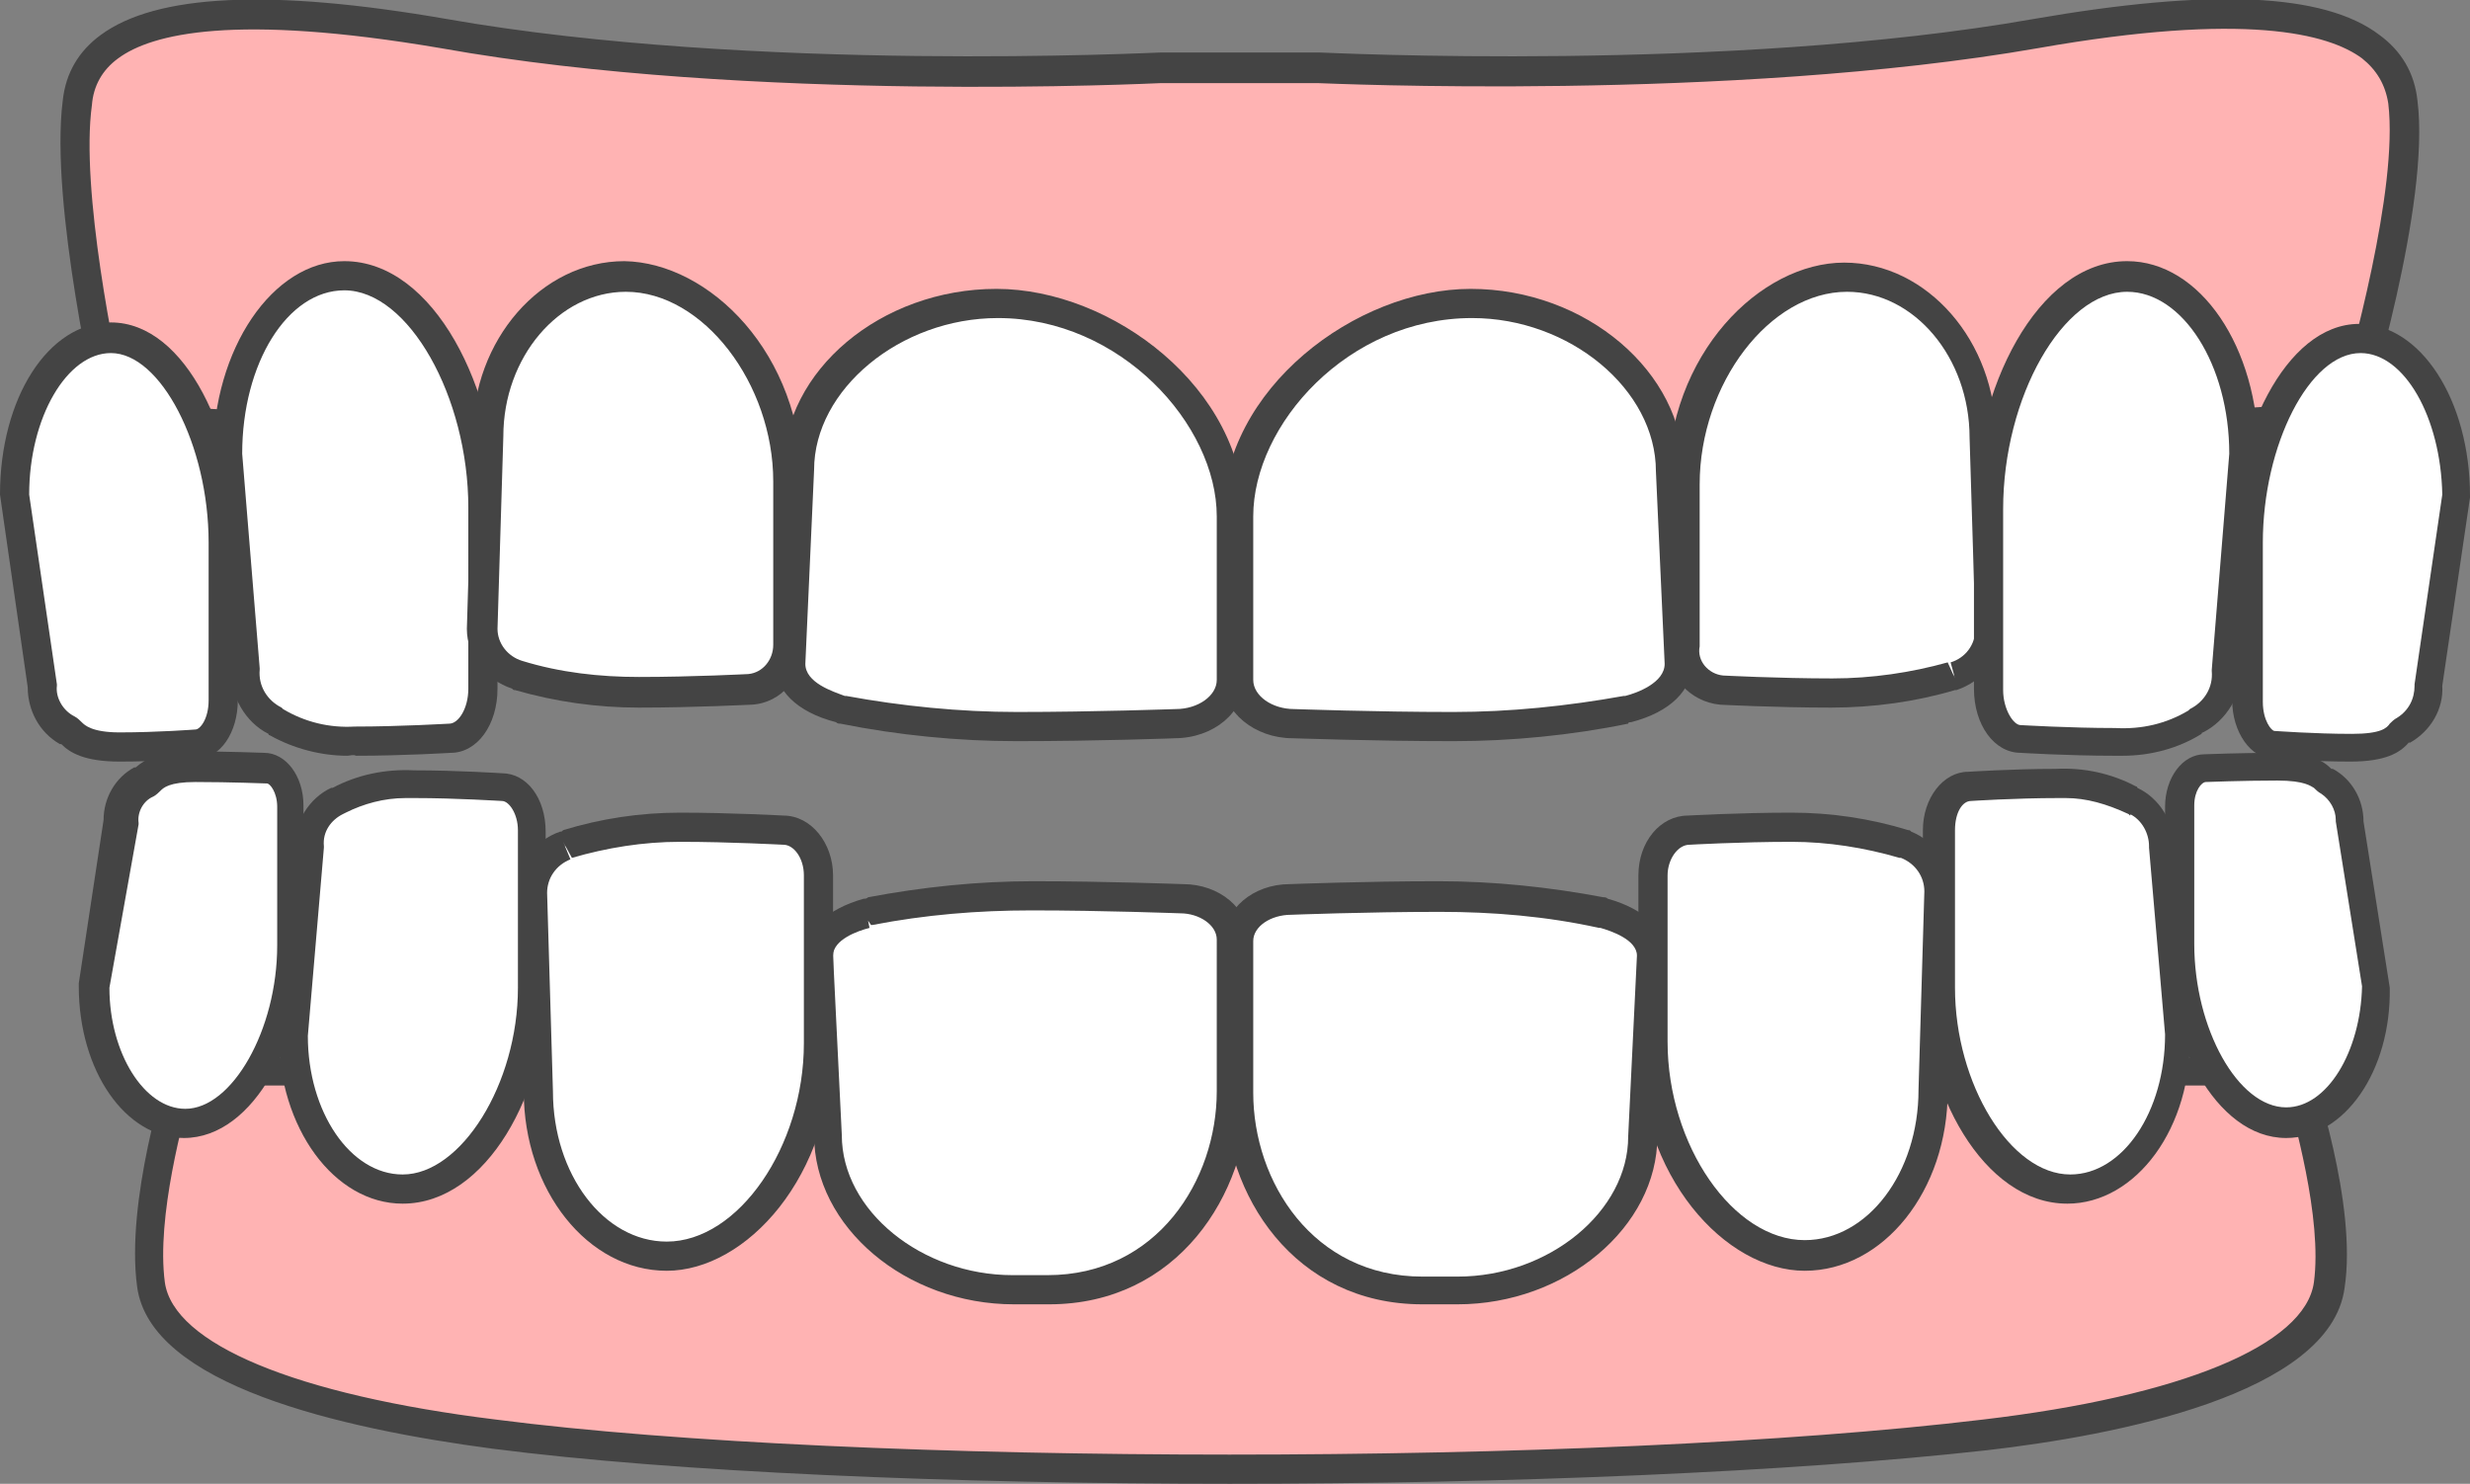
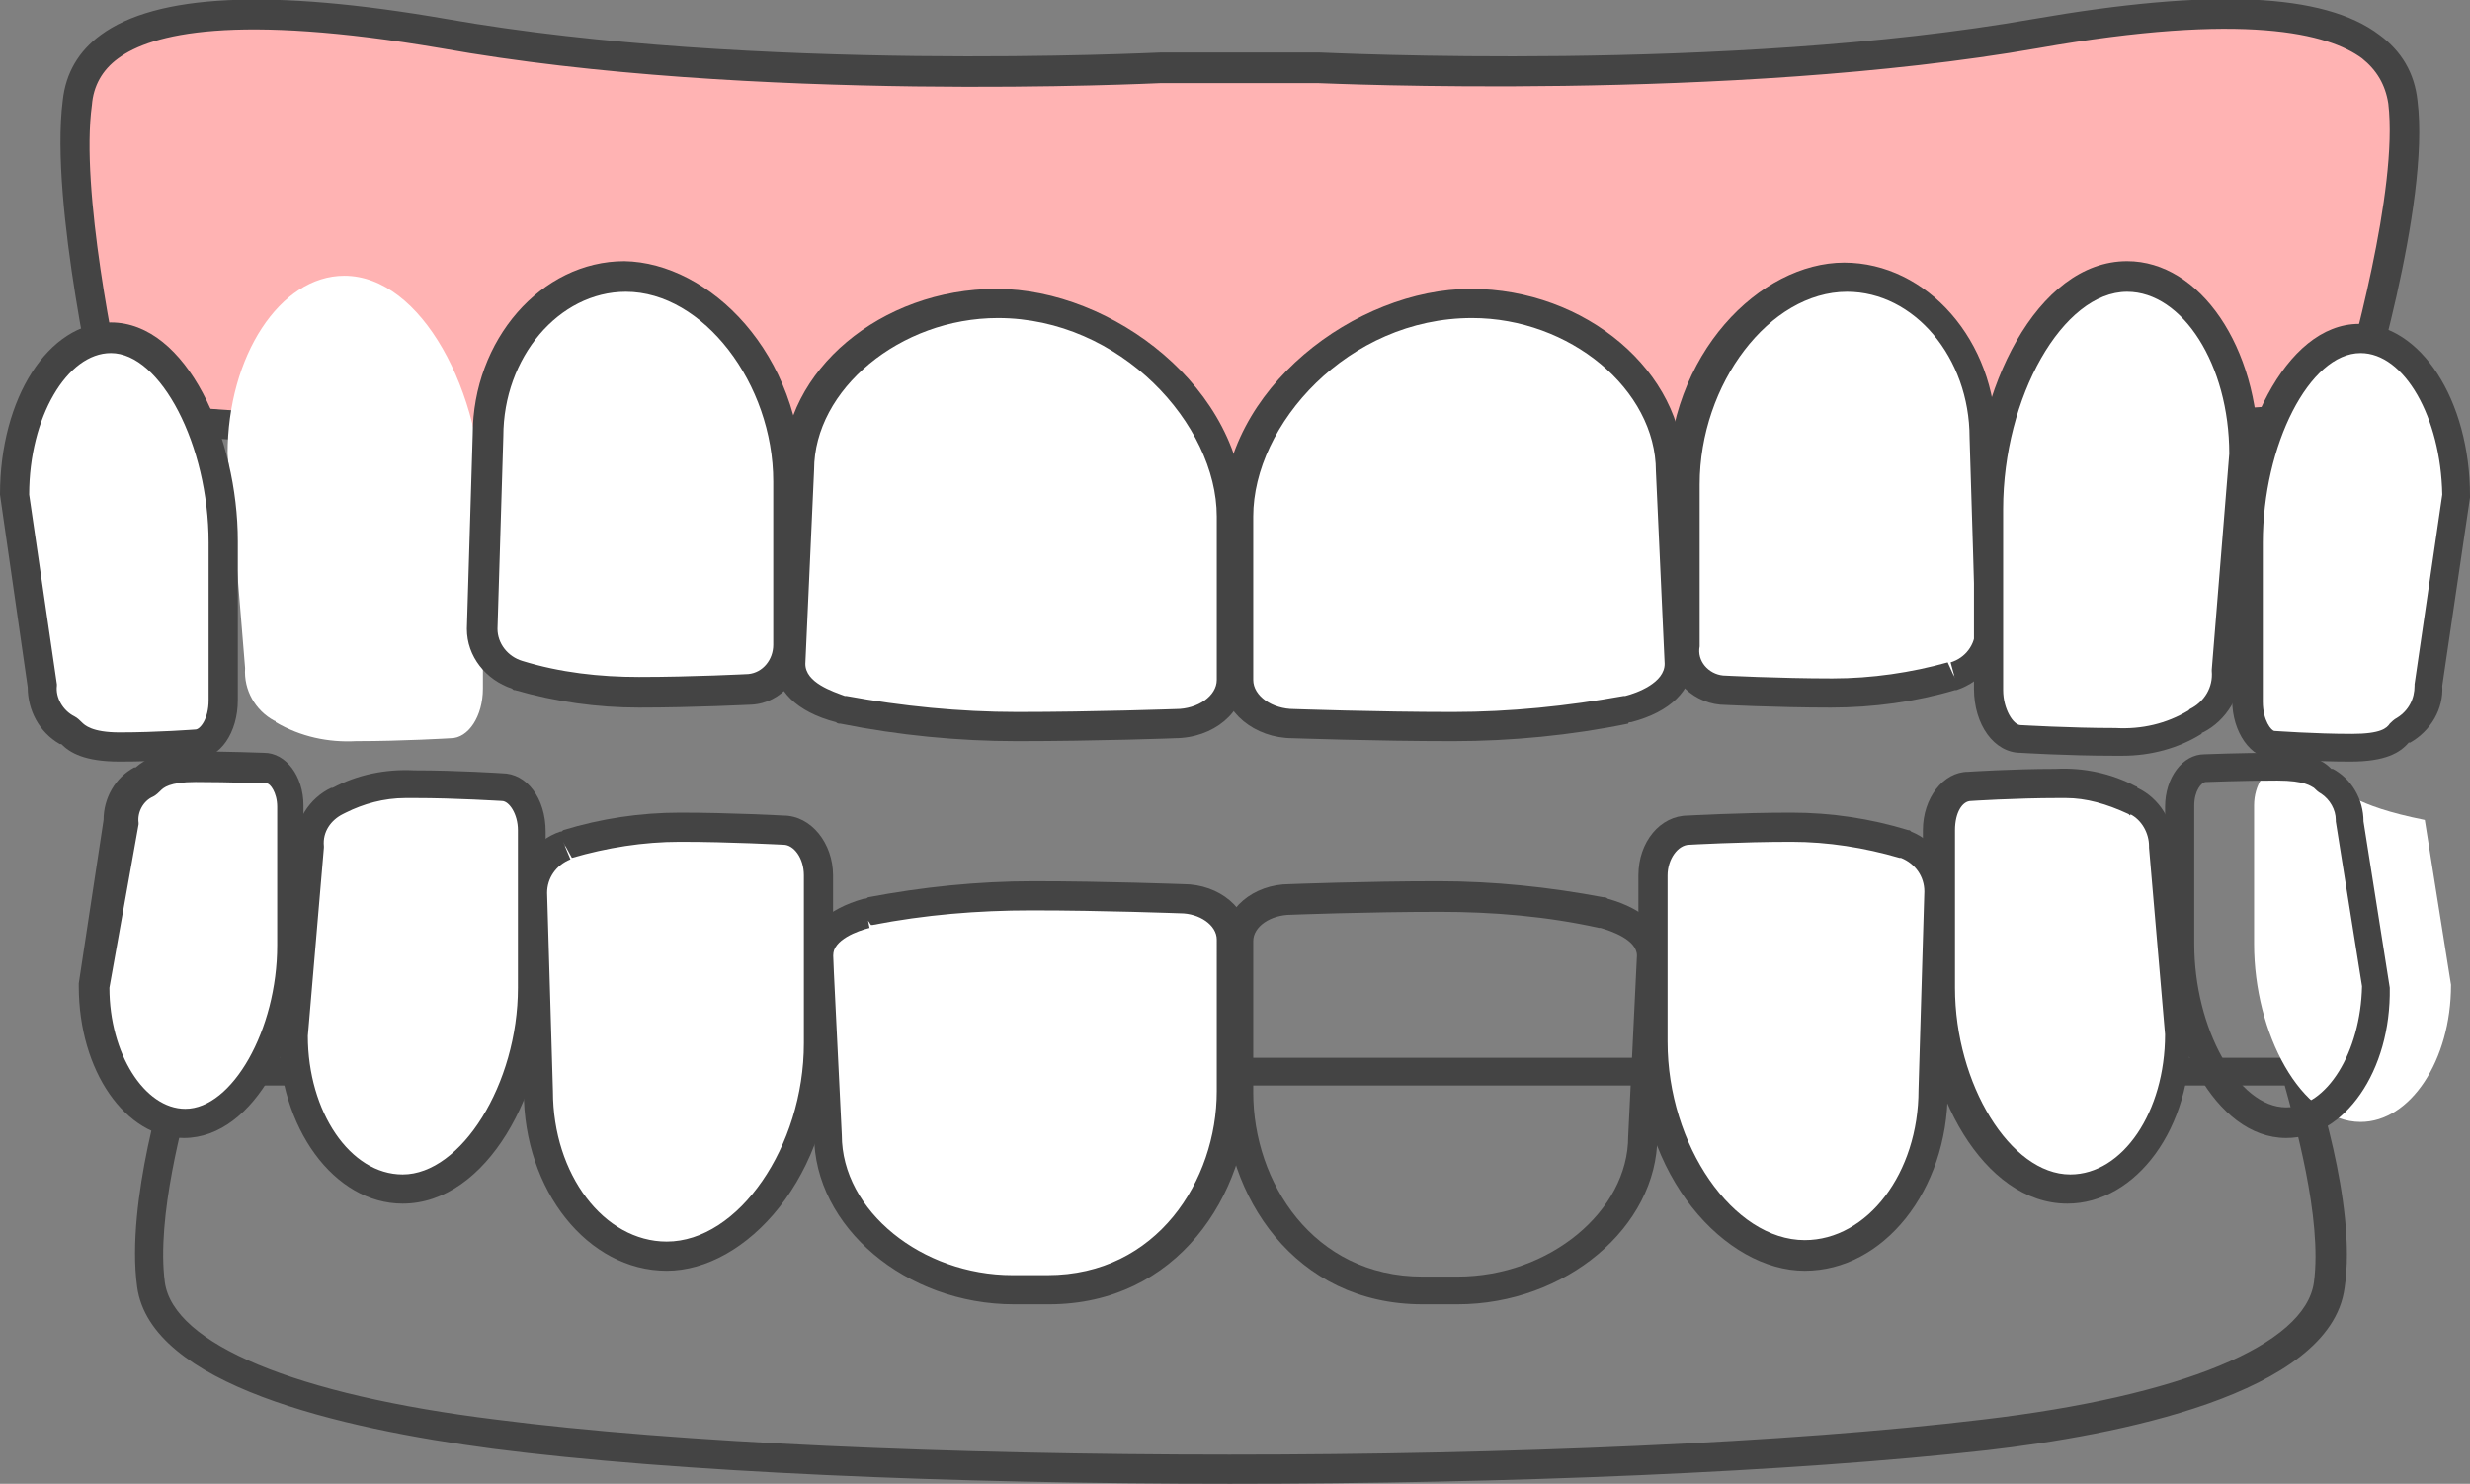
<svg xmlns="http://www.w3.org/2000/svg" version="1.1" id="レイヤー_1" x="0px" y="0px" viewBox="0 0 169.3 101.7" style="enable-background:new 0 0 169.3 101.7;" xml:space="preserve">
  <rect x="0" y="0" width="169.3" height="101.7" fill="#808080" stroke="none" />
  <style type="text/css">
	.st0{fill:#FFB3B3;}
	.st1{fill:#444444;}
	.st2{fill:#FFFFFF;}
</style>
  <g>
    <path class="st0" d="M7.8,28.5c0,0-3.4-14.5-2.5-21.5s12.5-6.9,25.2-4.7c21.3,3.7,49.1,2.3,49.1,2.3h10.9c0,0,27.7,1.4,49.1-2.3   C152.2,0.1,163.9,0,164.7,7s-3.6,21.5-3.6,21.5l-76.2,5.6L7.8,28.5z" />
    <path class="st1" d="M84.9,35.1L84.9,35.1L7,29.5l-0.2-0.7C6.7,28.2,3.4,14,4.3,6.9c0.2-1.9,1.1-3.4,2.6-4.5   c3.8-2.8,11.6-3.2,23.7-1.1c21,3.7,48.6,2.3,48.9,2.3l11,0c0.3,0,27.9,1.4,48.9-2.3c12.1-2.1,19.9-1.8,23.7,1.1   c1.5,1.1,2.4,2.6,2.6,4.5c0.9,7.1-3.5,21.3-3.7,21.9l-0.2,0.7L84.9,35.1z M8.6,27.6l76.3,5.5l75.4-5.6c0.8-2.9,4.1-14.5,3.4-20.4   c-0.2-1.3-0.8-2.3-1.8-3.1c-2.3-1.7-8-3.2-22.2-0.7c-21.2,3.7-49,2.4-49.3,2.4l-10.9,0c-0.2,0-28.1,1.4-49.3-2.4   C16.1,0.9,10.4,2.3,8.1,4C7,4.8,6.4,5.9,6.3,7.2C5.5,13,7.9,24.6,8.6,27.6z" />
  </g>
  <g>
-     <path class="st0" d="M157.4,73.4c0,0,3.1,9,2.3,14.6s-11.7,8.9-23.6,10.3c-26.8,3.2-77.2,3.2-102.2,0C22,96.8,11.1,93.6,10.3,88   s2.1-14.6,2.1-14.6H157.4z" />
    <path class="st1" d="M84.3,101.7c-19.1,0-38.1-0.8-50.5-2.4c-10.6-1.4-23.5-4.4-24.4-11.1c-0.8-5.8,2-14.7,2.2-15l0.2-0.7h146.4   l0.2,0.7c0.1,0.4,3.2,9.3,2.3,15.1c-1,7.3-15.8,10.1-24.5,11.1C122.8,100.9,103.4,101.7,84.3,101.7z M13.2,74.4   c-0.6,2.2-2.5,9-1.9,13.5c0.6,4.2,8.9,7.7,22.7,9.4c24.8,3.2,75.3,3.2,101.9,0c13.6-1.6,22.1-5.1,22.7-9.4c0.6-4.4-1.4-11.3-2-13.5   H13.2z" />
  </g>
  <g>
    <path class="st2" d="M111.7,48.6c-0.1,0-0.1,0-0.2,0c-3.9,0.8-7.9,1.1-11.9,1.1c-5.5,0-10.9-0.2-10.9-0.2c-2.1,0-3.8-1.3-3.8-3   V35.4c0-7,7.2-14.6,16-14.6c7.5,0,13.6,5.5,13.6,11.4l0.6,13.3C115.1,47.1,113.5,48.1,111.7,48.6" />
    <path class="st1" d="M99.6,50.8C99.6,50.8,99.6,50.8,99.6,50.8c-5.4,0-10.9-0.2-11-0.2c0,0,0,0,0,0c-2.6,0-4.8-1.8-4.8-4V35.4   c0-8.8,9.2-15.6,17-15.6c7.9,0,14.6,5.7,14.6,12.4l0.6,13.2c0,1.9-1.5,3.4-4.2,4.1l-0.1-0.4l0.1,0.4c-0.1,0-0.2,0-0.2,0.1   C107.7,50.4,103.6,50.8,99.6,50.8z M100.9,21.8c-8.5,0-15,7.3-15,13.6v11.2c0,1.1,1.3,2,2.8,2c0.1,0,5.5,0.2,10.9,0.2c0,0,0,0,0,0   c3.9,0,7.8-0.4,11.7-1.1l0.1,0c0.8-0.2,2.7-0.9,2.7-2.2l-0.6-13.2C113.5,26.7,107.6,21.8,100.9,21.8z" />
  </g>
  <g>
    <path class="st2" d="M133.9,46.3c0,0-0.1,0-0.1,0c-2.7,0.8-5.4,1.2-8.2,1.2c-3.8,0-7.6-0.2-7.6-0.2c-1.6-0.1-2.7-1.5-2.6-3V33.2   c0-7.1,5-14.2,11.1-14.2c5.2,0,9.4,4.9,9.4,10.9l0.4,13.2C136.3,44.5,135.3,45.8,133.9,46.3" />
    <path class="st1" d="M125.5,48.5c-3.8,0-7.6-0.2-7.6-0.2c-2.1-0.2-3.7-2-3.6-4.1l0-11c0-9,6.4-15.2,12.1-15.2   c5.7,0,10.4,5.4,10.4,11.9l0.4,13.2c0,2-1.3,3.6-3.1,4.2v0c0,0-0.1,0-0.1,0C131.3,48.1,128.4,48.5,125.5,48.5z M118.1,46.3   c0,0,3.8,0.2,7.5,0.2c2.7,0,5.4-0.4,7.9-1.1l0.5,1.1l-0.3-1.1c1-0.3,1.7-1.2,1.7-2.3l-0.4-13.1c0-5.5-3.8-10-8.4-10   c-5.3,0-10.1,6.3-10.1,13.2v11.1C116.3,45.3,117.1,46.2,118.1,46.3L118.1,46.3z" />
  </g>
  <g>
    <path class="st2" d="M150.6,49.4c0,0-0.1,0-0.1,0.1c-1.7,1-3.6,1.4-5.5,1.3c-3.2,0-6.5-0.2-6.5-0.2c-1.2,0-2.2-1.5-2.2-3.4V34.8   c0-7.9,4.2-15.9,9.5-15.9c4.4,0,8,5.5,8,12.2l-1.2,14.7C152.7,47.3,151.9,48.7,150.6,49.4" />
    <path class="st1" d="M145.5,51.8c-0.2,0-0.4,0-0.6,0c0,0,0,0,0,0c-3.2,0-6.4-0.2-6.4-0.2c0,0,0,0,0,0c-1.8,0-3.2-1.9-3.2-4.4V34.8   c0-8,4.3-16.9,10.5-16.9c5,0,9,5.9,9,13.2l-1.2,14.7c0.1,1.8-1,3.6-2.6,4.4v0c0,0-0.1,0-0.1,0.1C149.3,51.3,147.4,51.8,145.5,51.8z    M145.8,20c-4.4,0-8.5,7.2-8.5,14.9v12.4c0,1.3,0.7,2.4,1.2,2.4c0.1,0,3.3,0.2,6.5,0.2c1.8,0.1,3.5-0.3,5-1.2l0.1-0.1l0.6,1.1   l-0.6-1.1c1-0.5,1.6-1.5,1.5-2.6l0-0.1l1.2-14.8C152.8,25,149.6,20,145.8,20z" />
  </g>
  <g>
    <path class="st2" d="M164.8,50C164.8,50,164.7,50.1,164.8,50c-0.5,0.2-0.7,1.2-3.7,1.2c-2.6,0-5.3-0.2-5.3-0.2c-1,0-1.8-1.3-1.8-3   V37.2c0-7,3.5-14,7.7-14c3.6,0,6.6,4.8,6.6,10.8l-1.9,13C166.5,48.2,165.9,49.4,164.8,50" />
    <path class="st1" d="M161.1,52.2c-2.6,0-5.2-0.2-5.3-0.2c0,0,0,0,0,0c-1.5,0-2.8-1.8-2.8-4V37.2c0-7.1,3.6-15,8.7-15   c4.2,0,7.6,5.2,7.6,11.8l0,0.1l-1.9,12.9c0.1,1.6-0.8,3.1-2.2,3.9l-0.4-0.7l0.4,0.7c0,0-0.1,0-0.1,0   C164.5,51.6,163.5,52.2,161.1,52.2z M165.1,51C165.1,51,165.1,51,165.1,51C165.1,51,165.1,51,165.1,51z M161.8,24.2   c-3.5,0-6.7,6.3-6.7,13v10.9c0,1.3,0.6,2,0.8,2c0.1,0,2.7,0.2,5.3,0.2c2,0,2.4-0.4,2.6-0.7c0.1-0.1,0.3-0.3,0.5-0.4l0,0   c0.8-0.5,1.2-1.3,1.2-2.2l0-0.1l1.9-13C167.3,28.6,164.8,24.2,161.8,24.2z" />
  </g>
  <g>
    <path class="st2" d="M18.8,49.4c0,0,0.1,0,0.1,0.1c1.7,1,3.6,1.4,5.5,1.3c3.2,0,6.5-0.2,6.5-0.2c1.2,0,2.2-1.5,2.2-3.4V34.8   c0-7.9-4.2-15.9-9.5-15.9c-4.4,0-8,5.5-8,12.2l1.2,14.7C16.7,47.3,17.5,48.7,18.8,49.4" />
-     <path class="st1" d="M23.8,51.8c-1.8,0-3.7-0.5-5.3-1.4c0,0-0.1,0-0.1-0.1l0,0c-1.6-0.8-2.6-2.6-2.6-4.4l-1.2-14.7   c0-7.3,4.1-13.3,9-13.3c6.2,0,10.5,8.9,10.5,16.9v12.4c0,2.5-1.4,4.4-3.2,4.4c0,0-3.2,0.2-6.5,0.2C24.2,51.7,24,51.8,23.8,51.8z    M19.3,48.5l0.1,0.1c1.5,0.9,3.2,1.3,4.9,1.2c3.2,0,6.4-0.2,6.5-0.2c0.6,0,1.3-1,1.3-2.4V34.8c0-7.6-4.1-14.9-8.5-14.9   c-3.9,0-7,5-7,11.2l1.2,14.7l0,0.1C17.7,47,18.3,48,19.3,48.5l-0.5,0.9L19.3,48.5l-0.5,0.9L19.3,48.5z" />
  </g>
  <g>
    <path class="st2" d="M4.6,50C4.6,50,4.6,50.1,4.6,50c0.5,0.2,0.7,1.2,3.7,1.2c2.6,0,5.3-0.2,5.3-0.2c1,0,1.8-1.3,1.8-3V37.2   c0-7-3.5-14-7.7-14C3.9,23.2,1,28,1,33.9l1.9,13C2.8,48.2,3.5,49.4,4.6,50" />
    <path class="st1" d="M8.2,52.2c-2.4,0-3.4-0.6-4-1.2c0,0,0,0,0,0c0,0-0.1,0-0.1,0l0.3-0.6l-0.3,0.6c-1.4-0.8-2.2-2.3-2.2-3.9   L0,33.9c0-6.6,3.3-11.8,7.6-11.8c5.2,0,8.7,7.9,8.7,15v10.9c0,2.2-1.2,4-2.8,4C13.4,52,10.9,52.2,8.2,52.2z M4.2,51   C4.2,51,4.2,51,4.2,51C4.2,51,4.2,51,4.2,51z M5.1,49.1c0.2,0.1,0.4,0.3,0.5,0.4c0.2,0.2,0.7,0.7,2.6,0.7c2.6,0,5.2-0.2,5.2-0.2   c0.3,0,0.9-0.7,0.9-2V37.2c0-6.7-3.3-13-6.7-13c-3,0-5.6,4.4-5.6,9.7l1.9,13l0,0.1C3.8,47.8,4.3,48.7,5.1,49.1L5.1,49.1z" />
  </g>
  <g>
    <path class="st2" d="M57.7,48.6c0.1,0,0.1,0,0.2,0c3.9,0.8,7.9,1.1,11.9,1.1c5.5,0,10.9-0.2,10.9-0.2c2.1,0,3.8-1.3,3.8-3V35.4   c0-7-7.2-14.6-16-14.6c-7.5,0-13.6,5.5-13.6,11.4l-0.6,13.3C54.2,47.1,55.8,48.1,57.7,48.6" />
    <path class="st1" d="M69.7,50.8c-4,0-8.1-0.4-12.1-1.2c-0.1,0-0.2,0-0.3-0.1l0.1-0.4l-0.1,0.4c-2.7-0.7-4.2-2.2-4.2-4.1l0.6-13.3   c0-6.7,6.7-12.3,14.6-12.3c7.9,0,17,6.8,17,15.6v11.2c0,2.2-2.1,4-4.8,4C80.7,50.6,75.2,50.8,69.7,50.8   C69.7,50.8,69.7,50.8,69.7,50.8z M57.9,47.7l0.1,0c3.8,0.7,7.8,1.1,11.7,1.1c0,0,0,0,0,0c5.4,0,10.8-0.2,10.9-0.2   c1.5,0,2.8-0.9,2.8-2V35.4c0-6.3-6.6-13.6-15-13.6c-6.7,0-12.6,4.9-12.6,10.4l-0.6,13.3C55.2,46.8,57.1,47.4,57.9,47.7L57.9,47.7z" />
  </g>
  <g>
    <path class="st2" d="M35.5,46.3c0,0,0.1,0,0.1,0c2.7,0.8,5.4,1.2,8.2,1.2c3.8,0,7.6-0.2,7.6-0.2c1.6-0.1,2.7-1.5,2.6-3V33.2   C54,26.1,49,19,42.9,19c-5.2,0-9.4,4.9-9.4,10.9l-0.4,13.2C33.1,44.5,34.1,45.8,35.5,46.3" />
    <path class="st1" d="M43.8,48.5c-2.9,0-5.7-0.4-8.5-1.2c-0.1,0-0.1,0-0.2-0.1l0,0c-1.8-0.6-3.1-2.2-3.1-4.1l0.4-13.3   c0-6.5,4.7-11.9,10.4-11.9C48.6,18,55,24.2,55,33.2v11.1c0.1,2-1.4,3.9-3.5,4C51.4,48.3,47.6,48.5,43.8,48.5z M35.8,45.3L35.8,45.3   c2.6,0.8,5.3,1.1,8,1.1c3.7,0,7.5-0.2,7.5-0.2c1-0.1,1.7-1,1.7-2l0-11.2C53,26.3,48.2,20,42.9,20c-4.6,0-8.4,4.5-8.4,9.9l-0.4,13.2   C34.1,44.1,34.8,45,35.8,45.3l-0.4,0.9L35.8,45.3z" />
  </g>
  <g>
    <path class="st2" d="M59.4,62.6c0.1,0,0.1,0,0.2,0c3.7-0.7,7.4-1.1,11.1-1.1c5.1,0,10.2,0.2,10.2,0.2c2,0,3.5,1.2,3.5,2.8v10.4   c0,6.5-4.3,13.6-12.6,13.6h-2.4c-7,0-12.7-5.1-12.7-10.6l-0.6-12.4C56.2,64,57.7,63.1,59.4,62.6" />
    <path class="st1" d="M71.9,89.4h-2.4c-7.4,0-13.7-5.3-13.7-11.6l-0.6-12.3c0-1.8,1.5-3.2,4-3.9l0,0c0.1,0,0.2,0,0.3-0.1   c3.7-0.7,7.5-1.1,11.3-1.1c5.1,0,10.2,0.2,10.3,0.2c0,0,0,0,0,0c2.5,0,4.5,1.7,4.5,3.8v10.4C85.5,81.9,80.7,89.4,71.9,89.4z    M59.5,63.1l0.1,0.5c-0.8,0.2-2.5,0.8-2.5,1.9l0.6,12.3c0,5.2,5.5,9.6,11.7,9.6h2.4c7.5,0,11.6-6.5,11.6-12.6V64.4   c0-1-1.2-1.8-2.5-1.8c-0.1,0-5.2-0.2-10.2-0.2c0,0,0,0,0,0c-3.7,0-7.3,0.3-10.9,1l-0.1,0L59.5,63.1z" />
  </g>
  <g>
    <path class="st2" d="M38.7,58c0,0,0.1,0,0.1,0c2.5-0.8,5.1-1.2,7.7-1.2c3.5,0,7.1,0.2,7.1,0.2c1.4,0,2.4,1.4,2.4,3.1v11.4   c0,7.3-4.6,14.6-10.4,14.6c-4.9,0-8.8-5-8.8-11.3l-0.4-13.6C36.5,59.8,37.4,58.5,38.7,58" />
    <path class="st1" d="M45.7,87.1c-5.4,0-9.8-5.5-9.8-12.3l-0.4-13.6c0-1.9,1.1-3.6,2.9-4.2c0.1,0,0.1,0,0.2-0.1   c2.6-0.8,5.3-1.2,8-1.2c3.5,0,7.1,0.2,7.1,0.2c0,0,0,0,0,0c1.9,0,3.4,1.9,3.4,4.1v11.4C57.1,80.7,51.1,87.1,45.7,87.1z M38.6,57.7   l0.5,1.2c-1,0.4-1.6,1.3-1.6,2.3l0.4,13.6c0,5.7,3.5,10.3,7.8,10.3c4.9,0,9.4-6.5,9.4-13.6V60c0-1.2-0.7-2.1-1.4-2.1   c-0.1,0-3.6-0.2-7.1-0.2c-2.5,0-5,0.4-7.4,1.1L38.6,57.7z" />
  </g>
  <g>
    <path class="st2" d="M23.1,54.9c0,0,0.1,0,0.1,0c1.6-0.8,3.3-1.2,5.1-1.1c3,0,6,0.2,6,0.2c1.2,0,2.1,1.3,2.1,3v10.8   c0,6.9-4,13.8-8.9,13.8c-4.2,0-7.5-4.8-7.5-10.6L21.2,58C21.1,56.7,21.9,55.5,23.1,54.9" />
    <path class="st1" d="M27.6,82.5c-4.7,0-8.5-5.2-8.5-11.6L20.2,58c0-1.7,1-3.3,2.5-4c0,0,0.1,0,0.1,0c1.7-0.9,3.6-1.3,5.6-1.2   c0,0,0,0,0,0c3,0,6,0.2,6,0.2c0,0,0,0,0,0c1.7,0,3,1.7,3,4v10.8C37.5,74.7,33.4,82.5,27.6,82.5z M27.8,54.7c-1.5,0-2.9,0.4-4.1,1   l-0.2,0.1c-0.8,0.4-1.4,1.2-1.3,2.2l0,0.1l-1.1,12.9c0,5.2,2.9,9.5,6.5,9.5c4,0,7.9-6.2,7.9-12.8V56.9c0-1.1-0.6-2-1.1-2   c-0.1,0-3.1-0.2-6-0.2C28.2,54.7,28,54.7,27.8,54.7z" />
  </g>
  <g>
    <path class="st2" d="M9.8,53.6C9.8,53.6,9.8,53.5,9.8,53.6c0.4-0.2,0.6-1,3.4-1c2.5,0,4.9,0.1,4.9,0.1c0.9,0,1.7,1.2,1.7,2.6v9.5   c0,6.1-3.2,12.2-7.3,12.2c-3.4,0-6.2-4.2-6.2-9.4l1.8-11.3C8.2,55.2,8.8,54.1,9.8,53.6" />
    <path class="st1" d="M12.6,78c-4,0-7.2-4.6-7.2-10.4l0-0.2l1.7-11.2c0-1.5,0.8-2.9,2.1-3.6l0,0l0.1,0c0.7-0.6,1.6-1.1,3.8-1.1   c2.5,0,4.9,0.1,5,0.1c0,0,0,0,0,0c1.5,0,2.7,1.6,2.7,3.6v9.5C20.9,71,17.5,78,12.6,78z M7.5,67.7c0,4.5,2.4,8.3,5.2,8.3   c3.2,0,6.3-5.4,6.3-11.2v-9.5c0-1-0.5-1.6-0.7-1.6c-0.1,0-2.5-0.1-4.9-0.1c-1.8,0-2.2,0.4-2.4,0.6c-0.1,0.1-0.3,0.3-0.5,0.4l0,0   c-0.7,0.3-1.1,1.1-1,1.8l0,0.1L7.5,67.7z M9.5,52.6C9.5,52.6,9.4,52.6,9.5,52.6L9.5,52.6z" />
  </g>
  <g>
    <path class="st2" d="M146.2,54.9c0,0-0.1,0-0.1,0c-1.6-0.8-3.3-1.2-5.1-1.1c-3,0-6,0.2-6,0.2c-1.2,0-2.1,1.3-2.1,3v10.8   c0,6.9,4,13.8,8.9,13.8c4.2,0,7.5-4.8,7.5-10.6L148.2,58C148.2,56.7,147.4,55.5,146.2,54.9" />
    <path class="st1" d="M141.7,82.5c-5.8,0-9.9-7.8-9.9-14.8V56.9c0-2.2,1.4-4,3.1-4c0,0,3-0.2,6-0.2c1.9-0.1,3.8,0.3,5.5,1.2   c0,0,0.1,0,0.1,0.1l0,0c1.5,0.7,2.5,2.3,2.5,4l1.1,12.8C150.3,77.3,146.4,82.5,141.7,82.5z M141.6,54.7c-0.2,0-0.3,0-0.5,0   c-3,0-6,0.2-6,0.2c-0.6,0-1.1,0.8-1.1,2v10.8c0,6.6,3.8,12.8,7.9,12.8c3.6,0,6.5-4.3,6.5-9.6l-1.1-12.8l0-0.1   c0-0.9-0.5-1.8-1.3-2.2l0.4-0.9l0,0.1l0,0l-0.4,0.9l-0.1-0.1C144.4,55.1,143,54.7,141.6,54.7z" />
  </g>
  <g>
-     <path class="st2" d="M159.6,53.6C159.5,53.6,159.5,53.5,159.6,53.6c-0.4-0.2-0.6-1-3.4-1c-2.5,0-4.9,0.1-4.9,0.1   c-0.9,0-1.7,1.2-1.7,2.6v9.5c0,6.1,3.2,12.2,7.3,12.2c3.4,0,6.2-4.2,6.2-9.4l-1.8-11.3C161.2,55.2,160.6,54.1,159.6,53.6" />
+     <path class="st2" d="M159.6,53.6C159.5,53.6,159.5,53.5,159.6,53.6c-0.4-0.2-0.6-1-3.4-1c-0.9,0-1.7,1.2-1.7,2.6v9.5c0,6.1,3.2,12.2,7.3,12.2c3.4,0,6.2-4.2,6.2-9.4l-1.8-11.3C161.2,55.2,160.6,54.1,159.6,53.6" />
    <path class="st1" d="M156.7,78c-4.9,0-8.3-7-8.3-13.2v-9.5c0-2,1.2-3.6,2.7-3.6c0,0,2.5-0.1,4.9-0.1c2.3,0,3.2,0.5,3.8,1.1   c0,0,0,0,0,0l0.1,0l0,0c1.3,0.7,2.1,2.1,2.1,3.6l1.8,11.4C163.9,73.4,160.7,78,156.7,78z M156.1,53.5c-2.4,0-4.9,0.1-4.9,0.1   c-0.3,0-0.8,0.6-0.8,1.6v9.5c0,5.8,3,11.2,6.3,11.2c2.8,0,5.1-3.8,5.2-8.3l-1.8-11.3l0-0.1c0-0.7-0.4-1.4-1-1.8l0,0   c-0.2-0.1-0.4-0.3-0.5-0.4C158.4,53.9,158,53.5,156.1,53.5z" />
  </g>
  <g>
-     <path class="st2" d="M109.9,62.6c-0.1,0-0.1,0-0.2,0c-3.7-0.7-7.4-1.1-11.1-1.1c-5.1,0-10.2,0.2-10.2,0.2c-2,0-3.5,1.2-3.5,2.8   v10.4c0,6.5,4.3,13.6,12.6,13.6h2.4c7,0,12.7-5.1,12.7-10.6l0.6-12.4C113.2,64,111.7,63.1,109.9,62.6" />
    <path class="st1" d="M99.9,89.4h-2.4c-8.8,0-13.6-7.5-13.6-14.6V64.4c0-2.1,2-3.8,4.5-3.8c0,0,5.1-0.2,10.2-0.2c0,0,0,0,0,0   c3.8,0,7.6,0.4,11.3,1.1c0.1,0,0.2,0,0.3,0.1l0,0c2.5,0.7,4,2.1,4,3.9l-0.6,12.4C113.6,84.1,107.3,89.4,99.9,89.4z M98.7,62.5   C98.6,62.5,98.6,62.5,98.7,62.5c-5.1,0-10.2,0.2-10.2,0.2c-1.4,0-2.6,0.8-2.6,1.8v10.4c0,6.1,4.1,12.6,11.6,12.6h2.4   c6.3,0,11.7-4.5,11.7-9.6l0.6-12.4c0-1.1-1.8-1.7-2.5-1.9l0.2-0.7l-0.2,0.7l-0.1,0C106,62.8,102.3,62.5,98.7,62.5z" />
  </g>
  <g>
    <path class="st2" d="M130.6,58c0,0-0.1,0-0.1,0c-2.5-0.8-5.1-1.2-7.7-1.2c-3.5,0-7.1,0.2-7.1,0.2c-1.4,0-2.4,1.4-2.4,3.1v11.4   c0,7.3,4.6,14.6,10.4,14.6c4.9,0,8.8-5,8.8-11.3l0.4-13.6C132.9,59.8,132,58.5,130.6,58" />
    <path class="st1" d="M123.7,87.1c-5.4,0-11.4-6.4-11.4-15.6V60c0-2.3,1.5-4.1,3.4-4.1c0,0,3.5-0.2,7.1-0.2c2.7,0,5.4,0.4,8,1.2   c0.1,0,0.1,0,0.2,0.1c1.7,0.7,2.9,2.4,2.9,4.2l-0.4,13.6C133.5,81.6,129.1,87.1,123.7,87.1z M122.8,57.7c-3.5,0-7,0.2-7,0.2   c-0.8,0-1.5,1-1.5,2.1v11.4c0,7.1,4.5,13.6,9.4,13.6c4.3,0,7.8-4.6,7.8-10.3l0.4-13.6c0-1-0.6-1.9-1.6-2.3l-0.1,0   C127.8,58.1,125.3,57.7,122.8,57.7z" />
  </g>
</svg>